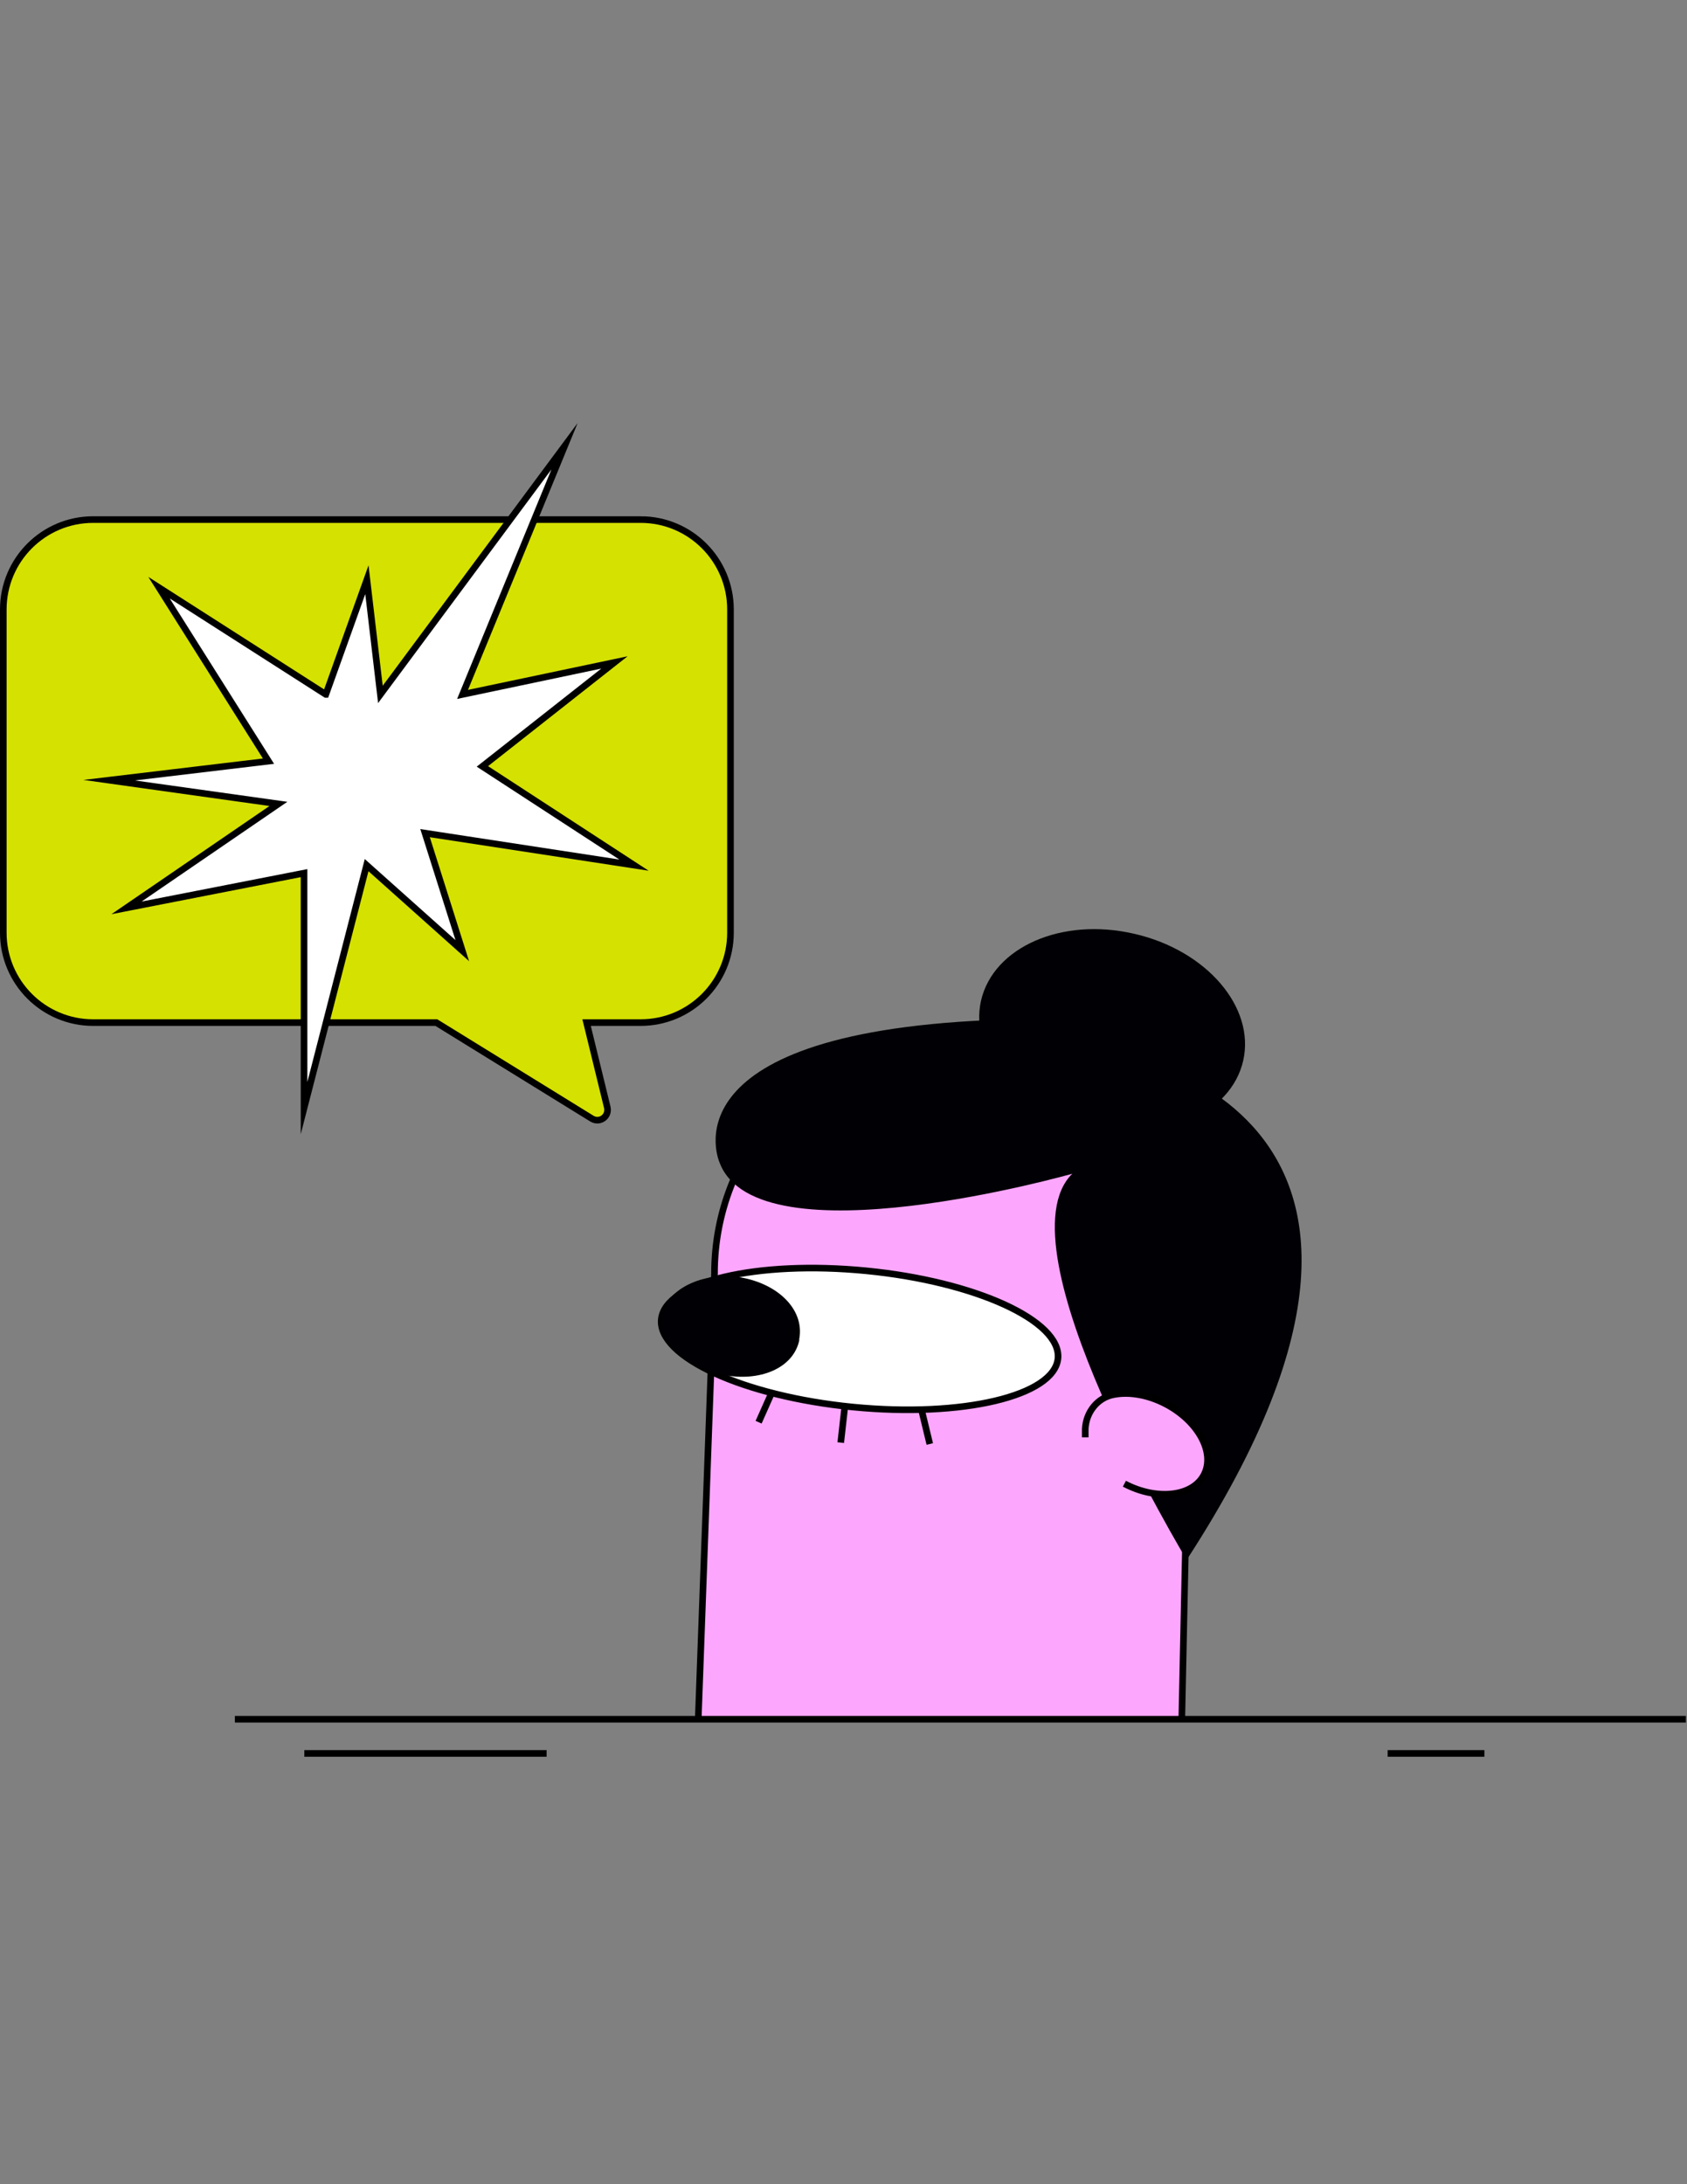
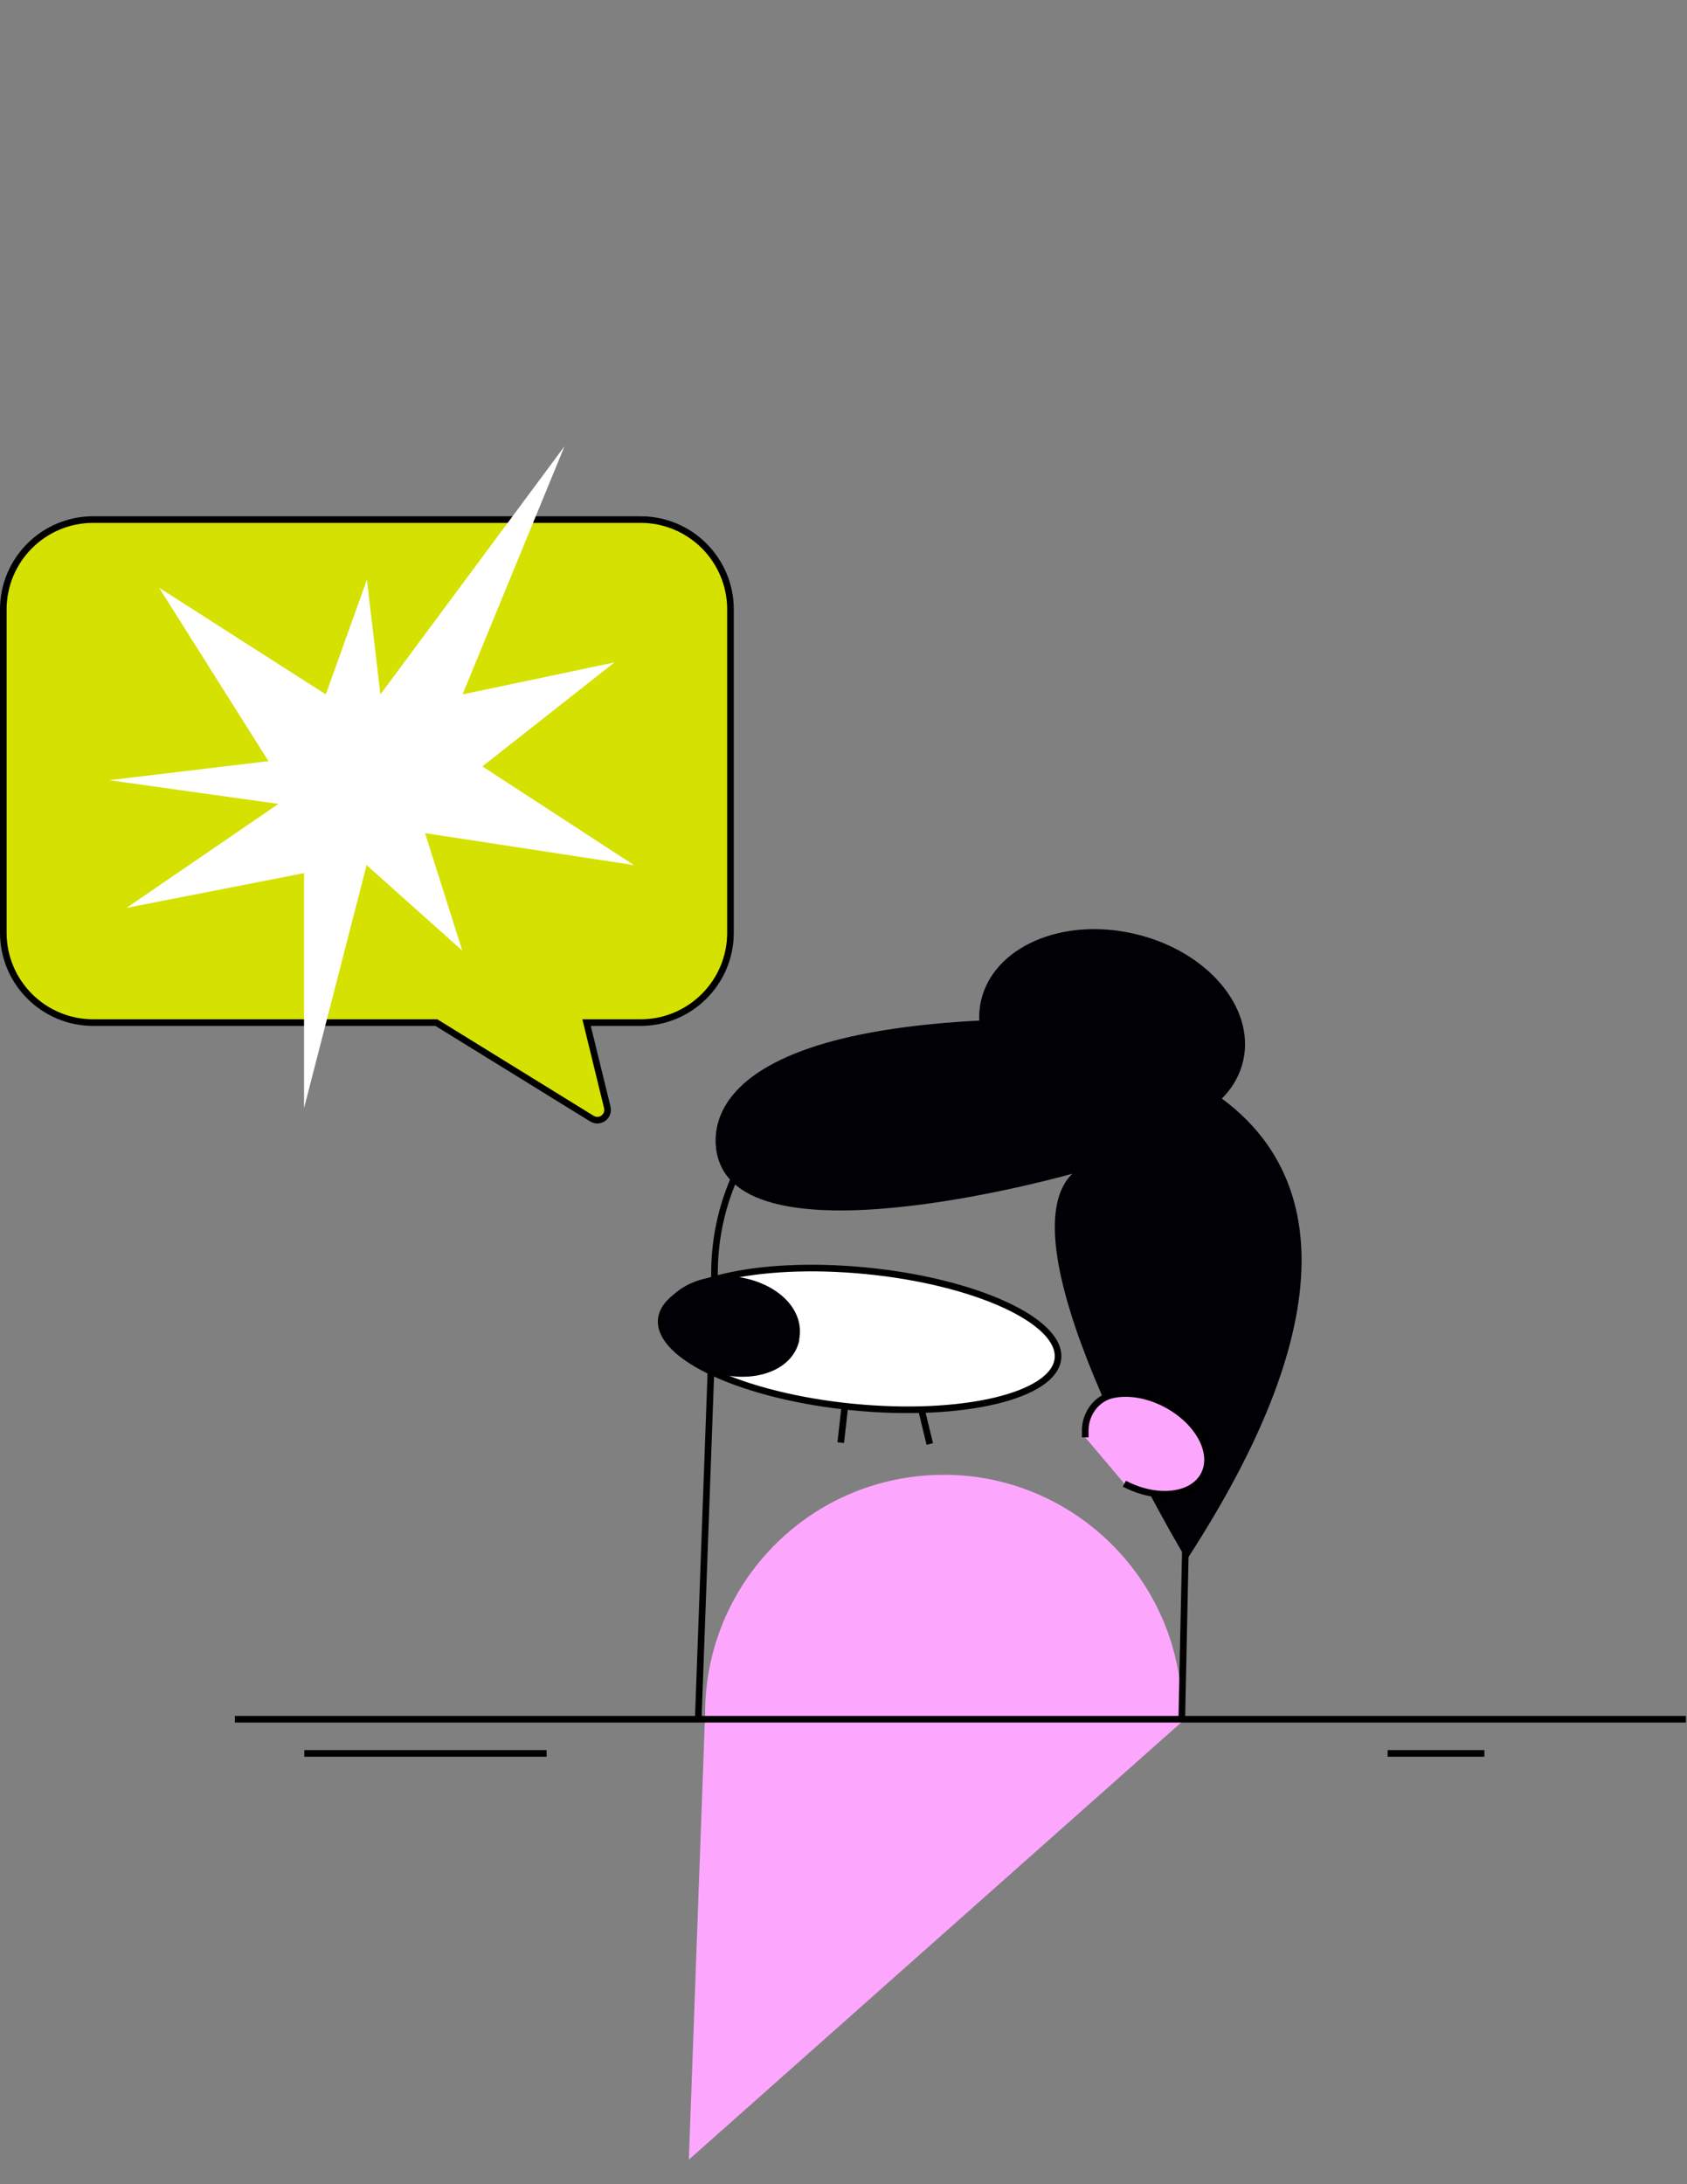
<svg xmlns="http://www.w3.org/2000/svg" id="Layer_1" viewBox="0 0 612 792">
  <rect x="0" y="0" width="612" height="792" fill="#808080" stroke="none" />
  <defs>
    <style>      .st0, .st1 {        fill: none;      }      .st2, .st3 {        fill: #fca7fd;      }      .st2, .st4, .st1, .st5 {        stroke: #000;        stroke-miterlimit: 18.2;        stroke-width: 2.4px;      }      .st6 {        fill: #000005;      }      .st7 {        clip-path: url(#clippath-1);      }      .st8 {        clip-path: url(#clippath-3);      }      .st9 {        clip-path: url(#clippath-4);      }      .st10 {        clip-path: url(#clippath-5);      }      .st11, .st4 {        fill: #fff;      }      .st5 {        fill: #d5e100;      }      .st12 {        clip-path: url(#clippath);      }    </style>
    <clipPath id="clippath">
      <rect class="st0" x="219" y="341" width="247" height="297.4" />
    </clipPath>
    <clipPath id="clippath-1">
      <rect class="st0" x="6" y="153.6" width="258" height="282.4" />
    </clipPath>
    <clipPath id="clippath-3">
      <rect class="st0" x="470" y="602" width="102" height="36.4" />
    </clipPath>
    <clipPath id="clippath-4">
      <rect class="st0" x="76" y="602" width="156" height="36.4" />
    </clipPath>
    <clipPath id="clippath-5">
      <rect class="st0" x="51" y="589" width="561" height="49.4" />
    </clipPath>
  </defs>
-   <path class="st3" d="M428.7,624.4l3.4-159.6c1.9-52.8-43.5-94.9-95.9-89.1-43.8,4.8-77,41.9-77,86l-5.9,161.8" />
+   <path class="st3" d="M428.7,624.4c1.9-52.8-43.5-94.9-95.9-89.1-43.8,4.8-77,41.9-77,86l-5.9,161.8" />
  <g class="st12">
    <path class="st1" d="M428.7,624.4l3.4-159.6c1.9-52.8-43.5-94.9-95.9-89.1-43.8,4.8-77,41.9-77,86l-5.9,161.8" />
  </g>
  <path class="st4" d="M239.9,478.4c1.4-13.6,34.7-21.5,74.4-17.6,39.7,3.9,70.8,18.2,69.5,31.8-1.4,13.6-34.7,21.5-74.4,17.6-39.7-3.9-70.8-18.2-69.5-31.8Z" />
  <path class="st1" d="M306.5,509.8l-1.5,13.3" />
-   <path class="st1" d="M280.1,504.7l-4.9,11" />
  <path class="st1" d="M334.3,511.2l3,12.4" />
  <path class="st6" d="M290,485.8c-2.1,10.4-14.5,15.4-27.8,12.7-13.2-2.7-24.3-10.9-22.2-21.4s16.6-16.4,29.8-13.7c13.2,2.7,22.2,12,20.1,22.4Z" />
  <path class="st6" d="M261.1,421.7s-21.4-46.6,97.7-51.8c0,0,.4,11.2,36.6,9.7,0,0,146.2,15.3,35.1,186,0,0-68.6-113.4-41.5-140,0,0-113.9,32.4-127.9-3.9h0Z" />
  <path class="st2" d="M407.9,538c11.8,6.2,24.8,4.7,28.9-3.3,4.1-8-2.1-19.4-13.9-25.6-6.5-3.4-13.4-4.5-18.9-3.4-5.9,1.1-10,6.4-10.3,12.4v3.1" />
  <path class="st6" d="M355.9,362.8c4.5-19.4,29.3-30.3,55.6-24.2,26.2,6,43.9,26.6,39.5,46-4.4,19.4-29.3,30.3-55.6,24.2-26.2-6-43.9-26.6-39.5-46Z" />
  <path class="st5" d="M232.4,188.4H33.8c-18,0-32.6,14.6-32.6,32.6v117.2c0,18,14.6,32.6,32.6,32.6h124.5l56.4,34.8c2.9,1.8,6.4-.8,5.6-4.1l-7.5-30.7h19.6c18,0,32.6-14.6,32.6-32.6v-117.2c0-18-14.6-32.6-32.6-32.6h0Z" />
  <path class="st11" d="M118.2,251.8l14.9-41.6,4.9,41.6,66.8-90-37,90,55.1-11.6-47.9,37.7,55,35.8-75.8-11.6,13.5,42.6-34.7-31-22.7,88.1v-85.2l-64.4,12.6,55.1-37.7-61.4-8.6,57.8-6.9-39.7-62.9,60.5,38.7Z" />
  <g class="st7">
-     <path class="st1" d="M118.2,251.8l14.9-41.6,4.9,41.6,66.8-90-37,90,55.1-11.6-47.9,37.7,55,35.8-75.8-11.6,13.5,42.6-34.7-31-22.7,88.1v-85.2l-64.4,12.6,55.1-37.7-61.4-8.6,57.8-6.9-39.7-62.9,60.5,38.7Z" />
-   </g>
+     </g>
  <g class="st8">
    <path class="st1" d="M503.4,635.8h35.1" />
  </g>
  <g class="st9">
    <path class="st1" d="M110.4,635.8h87.9" />
  </g>
  <g class="st10">
    <path class="st1" d="M85.2,623.4h526.4" />
  </g>
</svg>